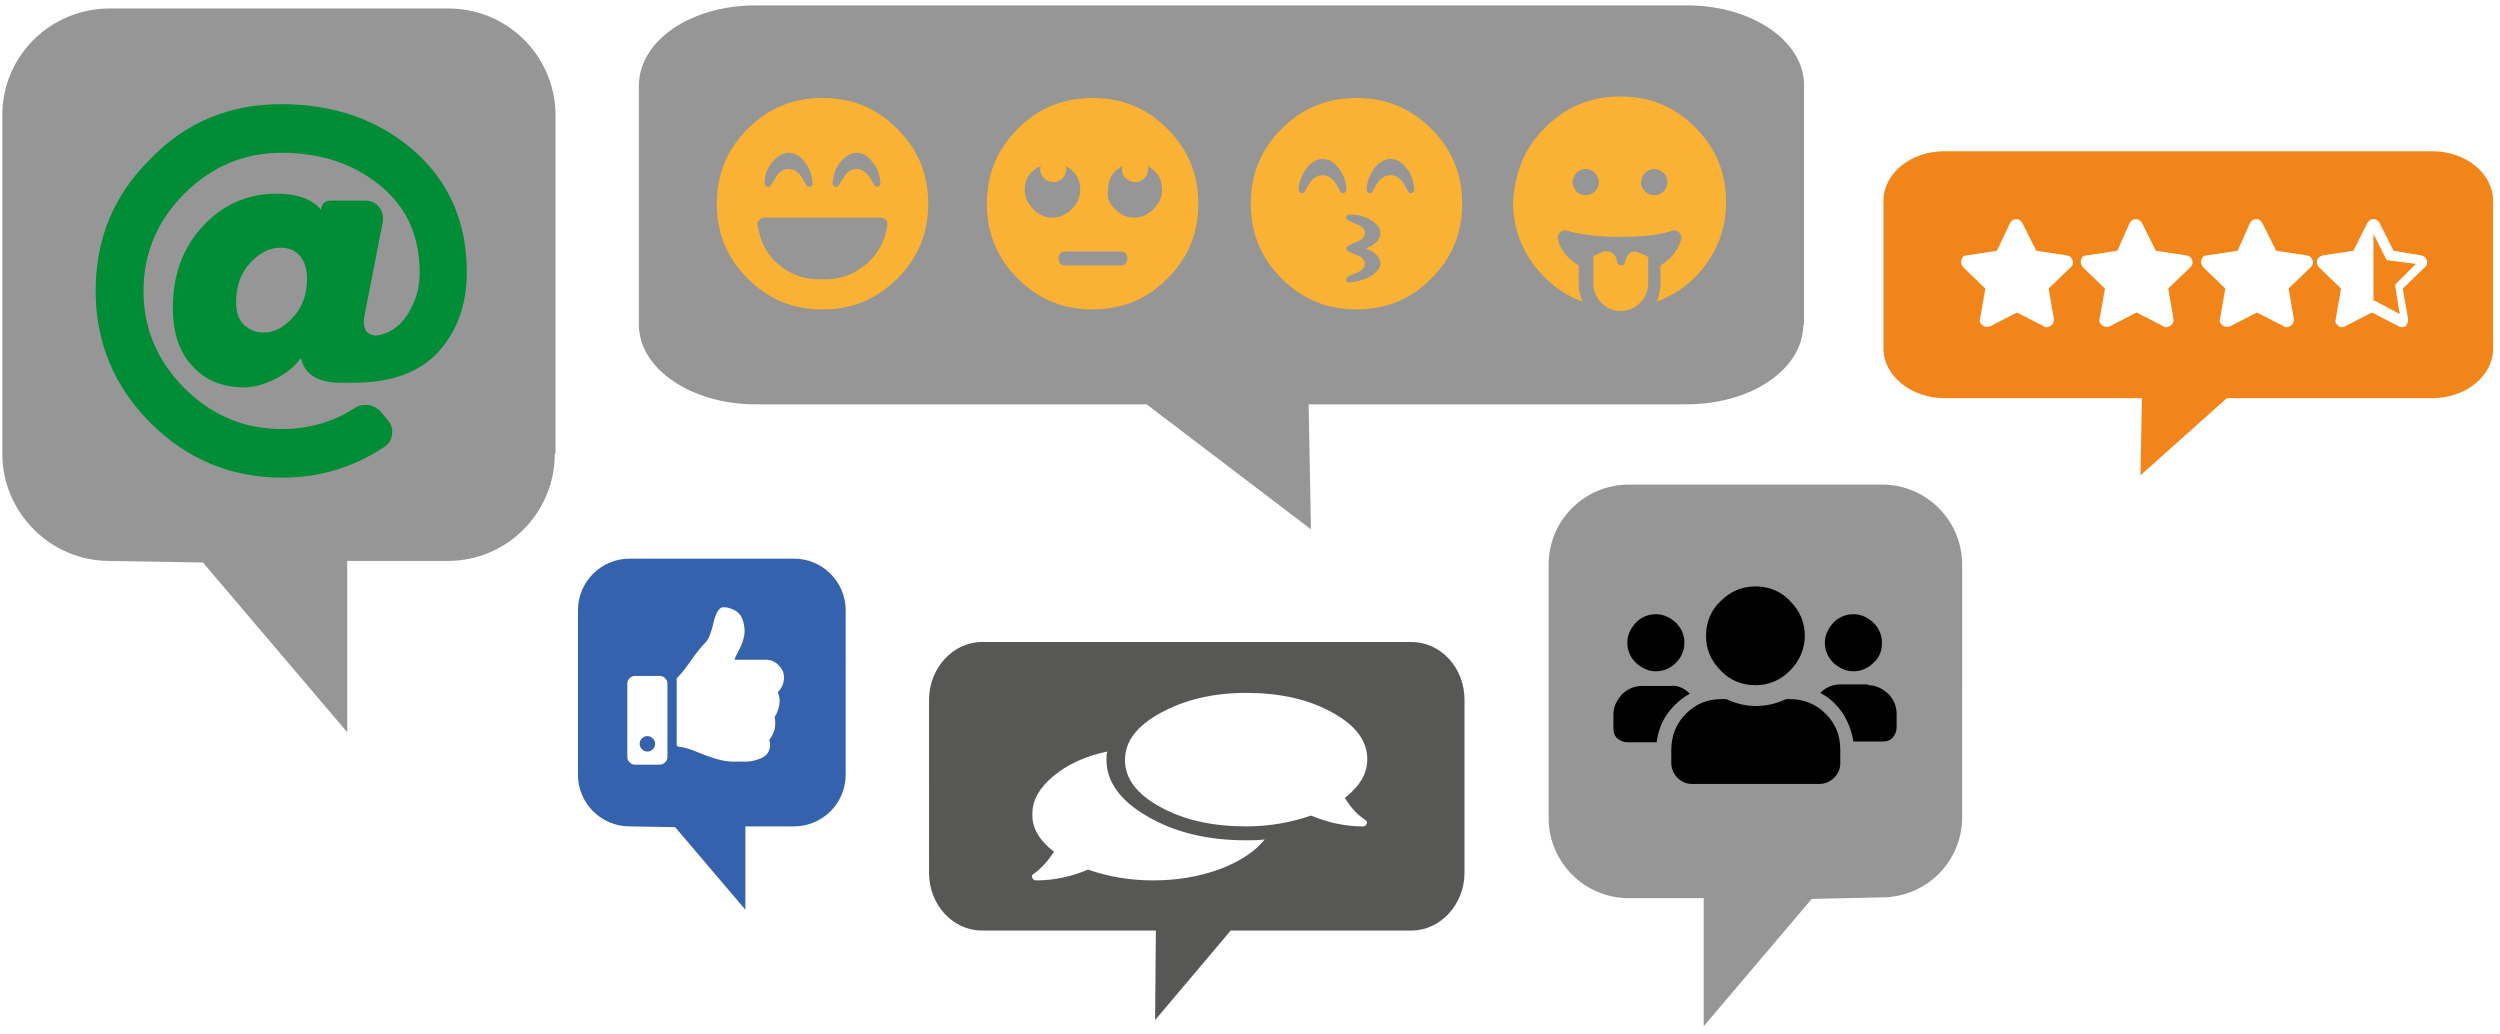
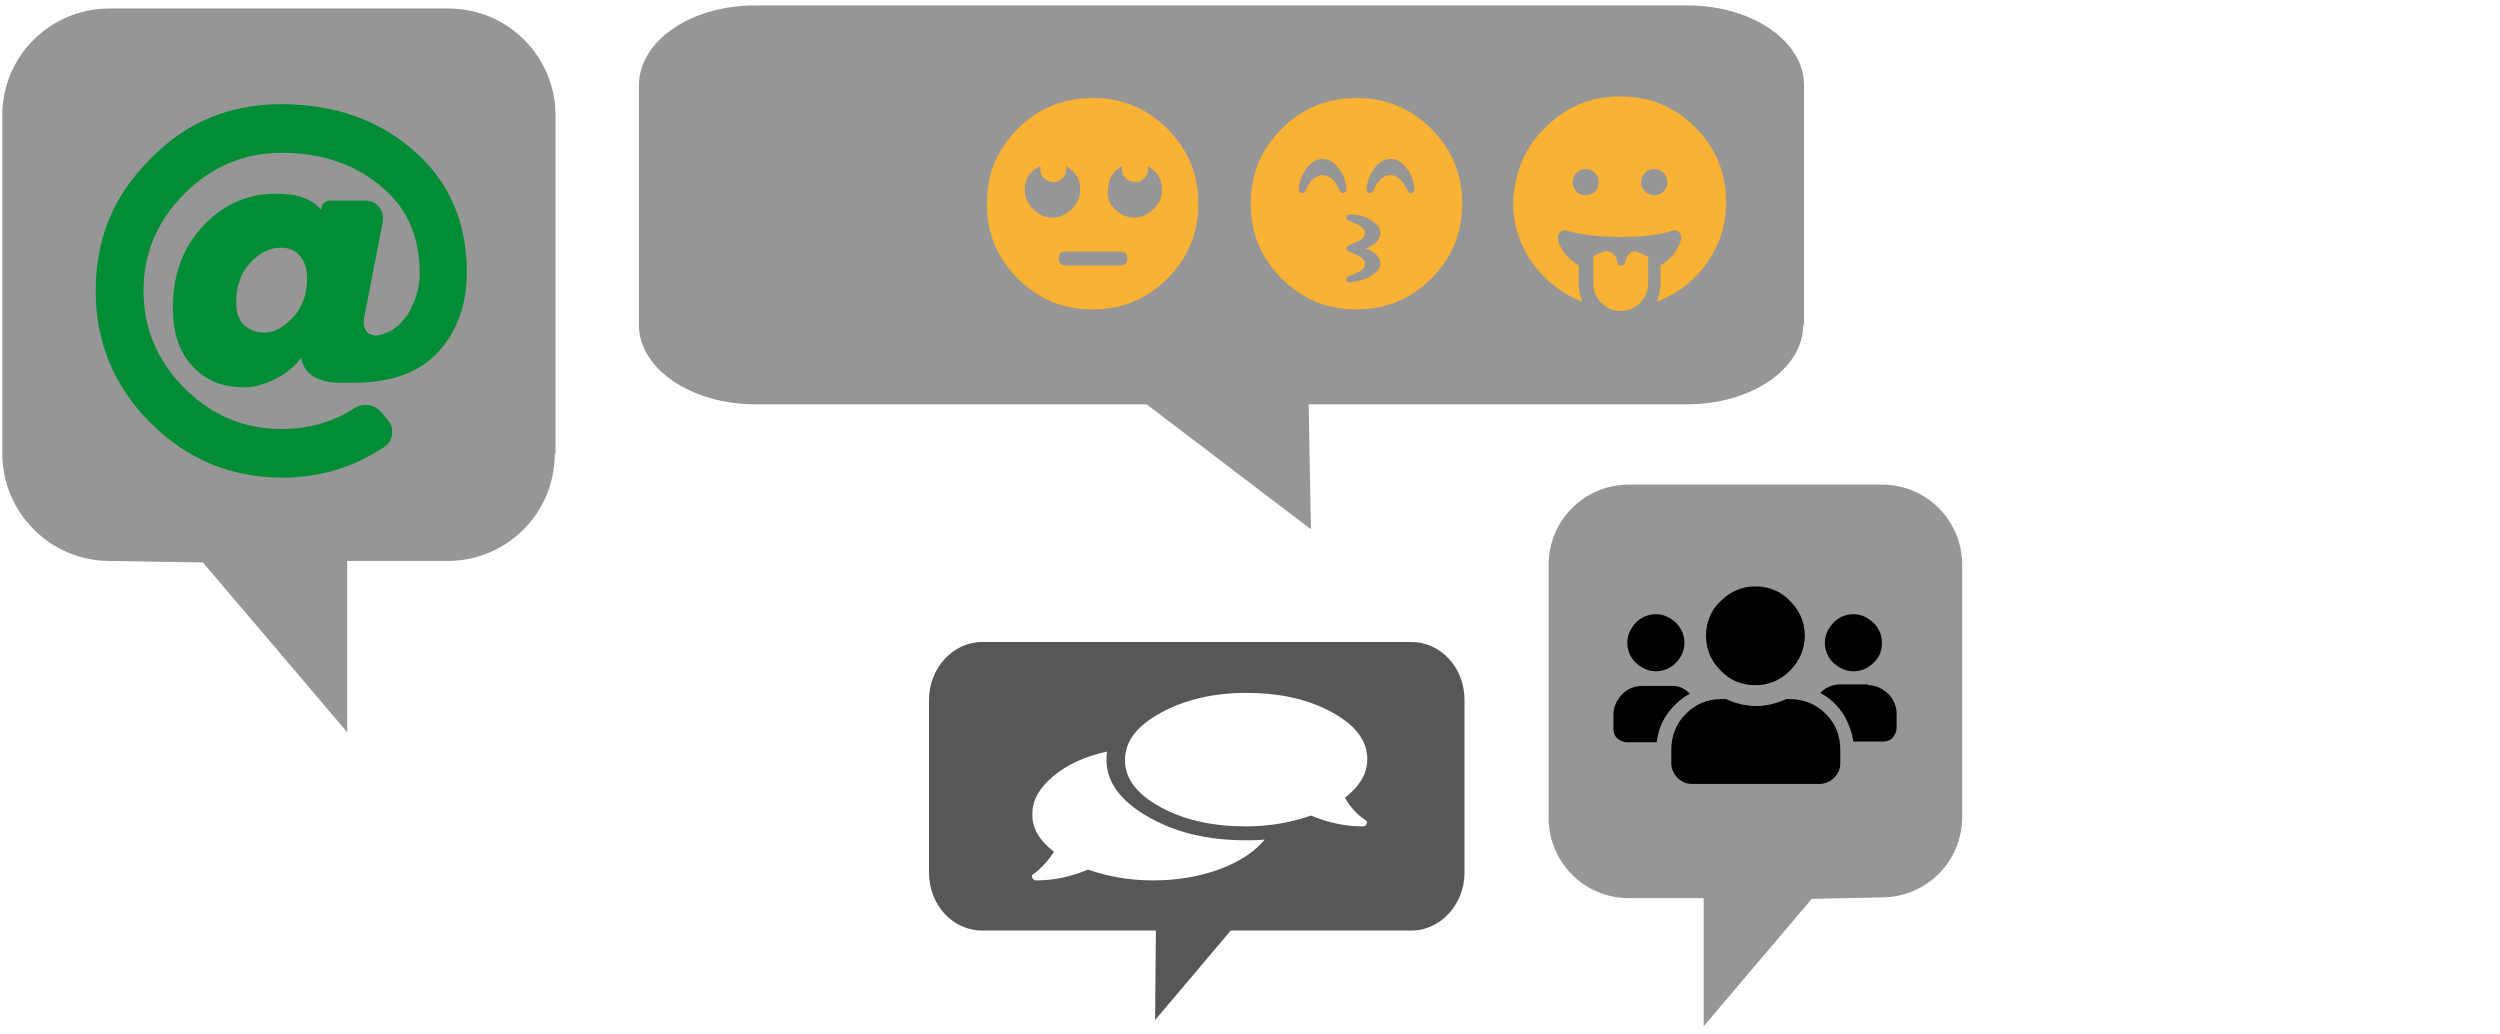
<svg xmlns="http://www.w3.org/2000/svg" version="1.1" x="0px" y="0px" width="324px" height="134px" viewBox="-0.3 -0.7 324 134" xml:space="preserve">
  <defs>
</defs>
  <path fill="#969696" d="M200.4,105.3c0,5.7,4.6,10.4,10.4,10.4h9.7v16.6l14-16.5l9.1-0.2c5.7,0,10.4-4.6,10.4-10.4V72.5  c0-5.7-4.6-10.4-10.4-10.4h-32.8c-5.7,0-10.4,4.6-10.4,10.4V105.3z" />
  <path d="M218.7,89.2c-1.1,0.6-2.1,1.5-2.9,2.6c-0.8,1.1-1.2,2.3-1.4,3.7h-3.8c-0.5,0-0.9-0.2-1.3-0.5c-0.4-0.4-0.5-0.8-0.5-1.3v-1.8  c0-1,0.4-1.8,1.1-2.6c0.7-0.7,1.6-1.1,2.6-1.1h3.7C217.2,88.1,218,88.5,218.7,89.2z M216.9,85.2c-0.7,0.7-1.6,1.1-2.6,1.1  c-1,0-1.8-0.4-2.6-1.1c-0.7-0.7-1.1-1.6-1.1-2.6c0-1,0.4-1.8,1.1-2.6c0.7-0.7,1.6-1.1,2.6-1.1c1,0,1.8,0.4,2.6,1.1  c0.7,0.7,1.1,1.6,1.1,2.6C218,83.6,217.6,84.5,216.9,85.2z M231.6,89.9c1.8,0,3.4,0.6,4.7,1.9c1.3,1.3,1.9,2.8,1.9,4.7v1.7  c0,0.8-0.3,1.4-0.8,1.9c-0.5,0.5-1.2,0.8-1.9,0.8h-16.5c-0.8,0-1.4-0.3-1.9-0.8c-0.5-0.5-0.8-1.2-0.8-1.9v-1.7  c0-1.8,0.6-3.4,1.9-4.7c1.3-1.3,2.8-1.9,4.7-1.9h0.5c1.3,0.6,2.6,0.9,3.9,0.9s2.6-0.3,3.9-0.9H231.6z M231.7,86.2  c-1.3,1.3-2.8,1.9-4.5,1.9s-3.3-0.6-4.5-1.9c-1.3-1.3-1.9-2.8-1.9-4.5s0.6-3.3,1.9-4.5c1.3-1.3,2.8-1.9,4.5-1.9s3.3,0.6,4.5,1.9  c1.3,1.3,1.9,2.8,1.9,4.5S232.9,85,231.7,86.2z M241.8,88.1c1,0,1.8,0.4,2.6,1.1c0.7,0.7,1.1,1.6,1.1,2.6v1.8c0,0.5-0.2,0.9-0.5,1.3  c-0.4,0.4-0.8,0.5-1.3,0.5h-3.8c-0.2-1.3-0.7-2.6-1.4-3.7c-0.8-1.1-1.7-2-2.9-2.6c0.7-0.7,1.6-1.1,2.6-1.1H241.8z M242.5,85.2  c-0.7,0.7-1.6,1.1-2.6,1.1c-1,0-1.8-0.4-2.6-1.1c-0.7-0.7-1.1-1.6-1.1-2.6c0-1,0.4-1.8,1.1-2.6c0.7-0.7,1.6-1.1,2.6-1.1  c1,0,1.8,0.4,2.6,1.1c0.7,0.7,1.1,1.6,1.1,2.6C243.6,83.6,243.3,84.5,242.5,85.2z" />
  <path fill="#969696" d="M233.4,41.4c0,5.7-6.7,10.3-15.1,10.3h-49l0.3,16.2l-21.3-16.2H97.6c-8.3,0-15.1-4.6-15.1-10.3v-31  C82.5,4.6,89.2,0,97.6,0h120.8c8.3,0,15.1,4.6,15.1,10.3V41.4z" />
-   <path fill="#3562AC" d="M109.3,99.7c0,3.7-3,6.7-6.7,6.7h-6.3v10.8l-9.1-10.7l-5.9-0.1c-3.7,0-6.7-3-6.7-6.7V78.4  c0-3.7,3-6.7,6.7-6.7h21.3c3.7,0,6.7,3,6.7,6.7V99.7z M82,86.9c-0.3,0-0.5,0.1-0.7,0.3c-0.2,0.2-0.3,0.4-0.3,0.7v9.5  c0,0.3,0.1,0.5,0.3,0.7c0.2,0.2,0.4,0.3,0.7,0.3h3.2c0.3,0,0.5-0.1,0.7-0.3c0.2-0.2,0.3-0.4,0.3-0.7v-9.5c0-0.3-0.1-0.5-0.3-0.7  c-0.2-0.2-0.4-0.3-0.7-0.3H82z M82.6,95.7c0-0.3,0.1-0.5,0.3-0.7c0.2-0.2,0.4-0.3,0.7-0.3c0.3,0,0.5,0.1,0.7,0.3s0.3,0.4,0.3,0.7  c0,0.3-0.1,0.5-0.3,0.7c-0.2,0.2-0.4,0.3-0.7,0.3c-0.3,0-0.5-0.1-0.7-0.3C82.7,96.2,82.6,96,82.6,95.7z M95.9,79.5  c-0.2-0.5-0.5-0.8-0.8-1c-0.3-0.2-0.6-0.3-0.9-0.4c-0.3-0.1-0.6-0.1-0.8-0.1c-0.5,0-1,0.8-1.3,2.3c-0.3,1.2-0.6,1.9-1,2.3  c-0.4,0.4-1,1.1-1.7,2.1c-0.7,1-1.3,1.8-1.8,2.3c-0.1,0.1-0.2,0.2-0.2,0.3v8.4c0,0.1,0,0.2,0.1,0.3c0.1,0.1,0.2,0.1,0.3,0.1  c0.4,0,1.1,0.2,2.1,0.6c1.9,0.8,3.5,1.3,4.7,1.3h0.1c0.8,0,1.4,0,1.8,0c0.4,0,0.9-0.1,1.5-0.3c0.6-0.2,1-0.5,1.2-0.8  c0.3-0.5,0.4-1.1,0.2-1.7c0.3-0.4,0.5-0.8,0.7-1.4c0.1-0.5,0.1-1.1,0-1.6c0.3-0.4,0.5-1,0.6-1.6c0.1-0.6,0-1.1-0.2-1.6h0  c0.5-0.5,0.8-1.1,0.8-1.9c0-0.6-0.2-1.1-0.7-1.6c-0.5-0.5-1-0.7-1.7-0.7h-4c0-0.2,0.3-0.7,0.7-1.5c0.4-0.8,0.6-1.6,0.6-2.2  C96.2,80.6,96.1,80,95.9,79.5z" />
-   <path fill="#F18519" d="M243.8,25.3c0-3.5,3.5-6.4,7.9-6.4h63.2c4.4,0,7.9,2.9,7.9,6.4v19.2c0,3.5-3.5,6.4-7.9,6.4h-26.6l-11.2,10  l0.2-10h-25.6c-4.3,0-7.9-2.9-7.9-6.4V25.3z M258.5,31.8l-3.9,0.6c-0.4,0-0.6,0.2-0.7,0.6c-0.1,0.3,0,0.6,0.2,0.9l2.9,2.8l-0.7,4  c-0.1,0.3,0.1,0.6,0.4,0.8c0.3,0.2,0.6,0.2,0.9,0.1l3.5-1.8l3.5,1.8c0.3,0.2,0.6,0.1,0.9-0.1c0.3-0.2,0.4-0.5,0.4-0.8l-0.7-4  l2.9-2.8c0.3-0.3,0.3-0.6,0.2-0.9c-0.1-0.3-0.3-0.5-0.7-0.6l-4-0.6l-1.8-3.6c-0.2-0.3-0.4-0.5-0.8-0.5s-0.6,0.2-0.8,0.5L258.5,31.8z   M274.1,31.8l-4,0.6c-0.4,0-0.6,0.2-0.7,0.6c-0.1,0.3,0,0.6,0.2,0.9l2.9,2.8l-0.7,4c-0.1,0.3,0.1,0.6,0.4,0.8  c0.3,0.2,0.6,0.2,0.9,0.1l3.5-1.8l3.5,1.8c0.3,0.2,0.6,0.1,0.9-0.1c0.3-0.2,0.4-0.5,0.4-0.8l-0.7-4l2.9-2.8c0.3-0.3,0.3-0.6,0.2-0.9  c-0.1-0.3-0.3-0.5-0.7-0.6l-4-0.6l-1.8-3.6c-0.2-0.3-0.4-0.5-0.8-0.5s-0.6,0.2-0.8,0.5L274.1,31.8z M289.7,31.8l-4,0.6  c-0.4,0-0.6,0.2-0.7,0.6c-0.1,0.3,0,0.6,0.2,0.9l2.9,2.8l-0.7,4c-0.1,0.3,0.1,0.6,0.4,0.8c0.3,0.2,0.6,0.2,0.9,0.1l3.5-1.8l3.5,1.8  c0.3,0.2,0.6,0.1,0.9-0.1c0.3-0.2,0.4-0.5,0.4-0.8l-0.7-4l2.9-2.8c0.3-0.3,0.3-0.6,0.2-0.9s-0.3-0.5-0.7-0.6l-4-0.6l-1.8-3.6  c-0.2-0.3-0.4-0.5-0.8-0.5s-0.6,0.2-0.8,0.5L289.7,31.8z M309.9,31.8l-1.8-3.6c-0.2-0.3-0.4-0.5-0.8-0.5c-0.4,0-0.6,0.2-0.8,0.5  l-1.8,3.6l-4,0.6c-0.3,0.1-0.6,0.3-0.7,0.6c-0.1,0.3,0,0.6,0.2,0.9l2.9,2.8l-0.7,4c-0.1,0.3,0,0.5,0.2,0.7c0.2,0.2,0.4,0.3,0.6,0.3  c0.1,0,0.3,0,0.4-0.1l3.5-1.8l3.5,1.8c0.1,0.1,0.3,0.1,0.4,0.1c0.3,0,0.5-0.1,0.6-0.3s0.2-0.4,0.2-0.7l-0.7-4l2.9-2.8  c0.3-0.3,0.3-0.6,0.2-0.9c-0.1-0.3-0.3-0.5-0.7-0.6L309.9,31.8z M310.1,36.2l0.1,0.7l0.5,3.1l-2.8-1.5l-0.6-0.3v-8.6l1.4,2.8L309,33  l0.7,0.1l3.1,0.4l-2.2,2.2L310.1,36.2z" />
  <path fill="#969696" d="M71.6,58.1c0,7.7-6.2,13.9-13.9,13.9h-13v22.2L26,72.2L13.9,72C6.2,72,0,65.7,0,58.1V14.2  C0,6.6,6.2,0.4,13.9,0.4h43.9c7.7,0,13.9,6.2,13.9,13.9V58.1z" />
  <path fill="#575756" d="M120.1,90c0-4.1,3.1-7.5,6.9-7.5h55.6c3.8,0,6.9,3.3,6.9,7.5v22.4c0,4.1-3.1,7.5-6.9,7.5h-23.4l-9.8,11.6  l0.1-11.6h-22.5c-3.8,0-6.9-3.3-6.9-7.5V90z M150.1,91.7c-3.1,1.7-4.6,3.7-4.6,6.1c0,2.4,1.5,4.4,4.6,6.1c3.1,1.7,6.8,2.5,11.1,2.5  c3,0,5.8-0.5,8.4-1.4c2.2,0.9,4.4,1.4,6.7,1.4c0.3,0,0.4-0.1,0.5-0.3c0.1-0.2,0.1-0.3-0.1-0.5c-1.1-0.7-2-1.7-2.7-2.9  c1.9-1.5,2.9-3.1,2.9-5c0-2.4-1.5-4.4-4.6-6.1c-3.1-1.7-6.8-2.5-11.1-2.5C156.9,89.1,153.2,90,150.1,91.7z M136.3,109.7  c-0.8,1.2-1.7,2.2-2.7,2.9c-0.2,0.1-0.2,0.3-0.1,0.5c0.1,0.2,0.3,0.3,0.5,0.3c2.3,0,4.6-0.5,6.7-1.4c2.6,0.9,5.4,1.4,8.4,1.4  c3.2,0,6.1-0.5,8.8-1.5c2.6-1,4.5-2.3,5.7-3.8c-0.9,0.1-1.7,0.1-2.4,0.1c-5,0-9.2-1-12.8-3.1c-3.5-2-5.3-4.5-5.3-7.3  c0-0.4,0-0.8,0.1-1.1c-2.9,0.6-5.2,1.7-7,3.2c-1.8,1.5-2.7,3.1-2.7,4.8C133.4,106.6,134.4,108.2,136.3,109.7z" />
  <path fill="#008D36" d="M36.1,12.8c6.9,0,12.6,2,17.2,6c4.6,4,6.9,9.3,6.9,15.8c0,4.1-1.2,7.5-3.6,10.2c-2.4,2.7-6.1,4.1-11,4.1  c-1,0-1.7,0-2.2,0c-0.5,0-1.2-0.1-1.9-0.3c-0.7-0.2-1.3-0.5-1.8-1c-0.5-0.5-0.8-1.1-1-1.9c-0.8,1.1-1.9,2-3.3,2.7  c-1.4,0.7-2.7,1.1-4,1.1c-2.9,0-5.1-0.9-6.8-2.8c-1.7-1.8-2.5-4.4-2.5-7.5c0-4.3,1.3-7.8,3.9-10.6c2.6-2.8,5.8-4.2,9.5-4.2  c2.7,0,4.7,0.7,5.8,2.1c0.1-0.8,0.5-1.2,1.3-1.2H47c0.8,0,1.4,0.3,1.8,0.8c0.5,0.6,0.6,1.2,0.5,2L47,39.9c-0.2,0.8-0.2,1.5,0,2  c0.2,0.5,0.6,0.8,1.4,0.9c1.7-0.2,3-1.1,4.1-2.7c1-1.6,1.6-3.4,1.6-5.4c0-4.8-1.7-8.6-5.2-11.4c-3.4-2.8-7.7-4.2-12.7-4.2  c-4.9,0-9.1,1.8-12.6,5.3c-3.5,3.5-5.3,7.7-5.3,12.6c0,4.9,1.8,9.1,5.3,12.6c3.5,3.5,7.7,5.3,12.6,5.3c3.5,0,6.7-0.9,9.6-2.8  c0.5-0.3,1.1-0.4,1.7-0.3c0.6,0.1,1.1,0.4,1.5,0.8l1,1.2c0.5,0.6,0.6,1.2,0.5,1.9c-0.1,0.7-0.5,1.2-1.1,1.6c-4,2.6-8.3,3.9-13.1,3.9  c-6.7,0-12.4-2.4-17.1-7.1c-4.7-4.7-7.1-10.4-7.1-17.1s2.3-12.4,7.1-17.1C23.7,15.2,29.4,12.8,36.1,12.8z M33.9,42.4  c1.4,0,2.6-0.7,3.8-2c1.2-1.3,1.8-3,1.8-5c0-1.2-0.3-2.2-0.9-2.9s-1.4-1.1-2.5-1.1c-1.5,0-2.8,0.7-4,2c-1.2,1.3-1.8,3-1.8,5.1  c0,1.2,0.3,2.2,1,2.9C32.1,42.1,32.9,42.4,33.9,42.4z" />
-   <path fill="#F9B233" d="M96.6,16c2.7-2.7,5.9-4,9.7-4s7,1.3,9.7,4c2.7,2.7,4,5.9,4,9.7s-1.3,7-4,9.7c-2.7,2.7-5.9,4-9.7,4  s-7-1.3-9.7-4c-2.7-2.7-4-5.9-4-9.7S93.9,18.7,96.6,16z M114.7,28.5c0-0.3,0-0.5-0.2-0.7c-0.2-0.2-0.4-0.3-0.7-0.3h-15  c-0.3,0-0.5,0.1-0.7,0.3s-0.3,0.4-0.2,0.7c0.3,2,1.1,3.7,2.6,5s3.3,2,5.3,2h0.9c2,0,3.8-0.7,5.3-2S114.4,30.5,114.7,28.5z M98.8,23  c0,0.3,0.1,0.4,0.3,0.5c0.2,0.1,0.4,0,0.5-0.2l0.6-0.9c0.4-0.8,1-1.2,1.7-1.2s1.3,0.4,1.8,1.2l0.5,0.9c0.1,0.2,0.3,0.2,0.5,0.2  c0.2-0.1,0.3-0.2,0.3-0.5c-0.1-1.1-0.4-2-1.1-2.8c-0.6-0.8-1.3-1.1-2-1.1s-1.4,0.4-2,1.1C99.2,20.9,98.8,21.9,98.8,23z M107.6,23  c0,0.3,0.1,0.4,0.3,0.5c0.2,0.1,0.4,0,0.5-0.2l0.6-0.9c0.4-0.8,1-1.2,1.7-1.2s1.3,0.4,1.8,1.2l0.5,0.9c0.1,0.2,0.3,0.2,0.5,0.2  c0.2-0.1,0.3-0.2,0.3-0.5c-0.1-1.1-0.4-2-1.1-2.8c-0.6-0.8-1.3-1.1-2-1.1s-1.4,0.4-2,1.1C108.1,20.9,107.7,21.9,107.6,23z" />
  <path fill="#F9B233" d="M165.8,16c2.7-2.7,5.9-4,9.7-4s7,1.3,9.7,4c2.7,2.7,4,5.9,4,9.7s-1.3,7-4,9.7c-2.7,2.7-5.9,4-9.7,4  s-7-1.3-9.7-4c-2.7-2.7-4-5.9-4-9.7S163.1,18.7,165.8,16z M173.4,24.1c0.1,0.2,0.3,0.3,0.5,0.2c0.2-0.1,0.3-0.2,0.3-0.5  c-0.1-1.1-0.4-2-1.1-2.8c-0.6-0.8-1.3-1.1-2-1.1c-0.7,0-1.4,0.4-2,1.1c-0.6,0.8-1,1.7-1.1,2.8c0,0.3,0.1,0.4,0.3,0.5  c0.2,0.1,0.4,0,0.5-0.2l0.5-0.9c0.5-0.8,1.1-1.2,1.8-1.2c0.7,0,1.3,0.4,1.8,1.2L173.4,24.1z M178.6,33.5c0-0.8-0.6-1.5-1.9-2  c1.3-0.5,1.9-1.2,1.9-2c0-0.6-0.4-1.1-1.1-1.6c-0.8-0.5-1.7-0.8-2.9-0.8c-0.2,0-0.4,0.1-0.4,0.3c-0.1,0.2,0,0.4,0.3,0.5l0.9,0.4  c0.8,0.3,1.2,0.7,1.2,1.2c0,0.5-0.4,0.9-1.2,1.2l-0.9,0.4c-0.2,0.1-0.3,0.2-0.3,0.4s0.1,0.3,0.3,0.4l0.9,0.4  c0.8,0.3,1.2,0.7,1.2,1.2s-0.4,0.9-1.2,1.2l-0.9,0.4c-0.2,0.1-0.3,0.2-0.3,0.5c0.1,0.3,0.2,0.4,0.4,0.3c1.1-0.1,2.1-0.4,2.9-0.9  C178.2,34.5,178.6,34,178.6,33.5z M182.2,24.1c0.1,0.2,0.3,0.3,0.5,0.2c0.2-0.1,0.3-0.2,0.3-0.5c-0.1-1.1-0.4-2-1.1-2.8  c-0.6-0.8-1.3-1.1-2-1.1c-0.7,0-1.4,0.4-2,1.1c-0.6,0.8-1,1.7-1.1,2.8c0,0.3,0.1,0.4,0.3,0.5c0.2,0.1,0.4,0,0.5-0.2l0.5-0.9  c0.5-0.8,1.1-1.2,1.8-1.2c0.7,0,1.3,0.4,1.8,1.2L182.2,24.1z" />
  <path fill="#F9B233" d="M200,15.8c2.7-2.7,5.9-4,9.7-4s7,1.3,9.7,4c2.7,2.7,4,5.9,4,9.7c0,2.9-0.8,5.5-2.5,7.9c-1.6,2.3-3.8,4-6.5,5  c0.3-0.7,0.5-1.5,0.5-2.2v-2.5c1.6-1,2.4-2.2,2.7-3.5c0-0.3-0.1-0.6-0.3-0.8s-0.5-0.3-0.9-0.2c-1.7,0.6-4,0.8-6.8,0.8  s-5.1-0.3-6.8-0.8c-0.3-0.1-0.6-0.1-0.9,0.2s-0.3,0.5-0.3,0.8c0.2,1.3,1.1,2.5,2.7,3.5v2.5c0,0.7,0.2,1.5,0.5,2.2  c-2.7-1-4.8-2.7-6.5-5c-1.6-2.3-2.5-4.9-2.5-7.9C196,21.7,197.3,18.4,200,15.8z M204,24.1c0.4,0.4,0.8,0.5,1.2,0.5  c0.5,0,0.9-0.2,1.2-0.5c0.4-0.4,0.5-0.8,0.5-1.2c0-0.5-0.2-0.9-0.5-1.2c-0.4-0.4-0.8-0.5-1.2-0.5c-0.5,0-0.9,0.2-1.2,0.5  s-0.5,0.8-0.5,1.2C203.5,23.3,203.7,23.7,204,24.1z M212.2,32.1c0.1,0,0.5,0.2,1.1,0.5v3.5c0,1-0.4,1.8-1.1,2.5  c-0.7,0.7-1.6,1-2.5,1c-1,0-1.8-0.4-2.5-1.1c-0.7-0.7-1-1.6-1-2.5v-3.5c0.7-0.3,1-0.5,1.1-0.5c0.4-0.2,0.8-0.2,1.2,0  s0.6,0.5,0.7,0.9l0.1,0.4c0.1,0.3,0.2,0.4,0.5,0.4s0.4-0.1,0.5-0.4l0.1-0.4c0.1-0.4,0.4-0.7,0.7-0.9S211.8,31.9,212.2,32.1z   M212.9,24.1c0.4,0.4,0.8,0.5,1.2,0.5c0.5,0,0.9-0.2,1.2-0.5c0.4-0.4,0.5-0.8,0.5-1.2c0-0.5-0.2-0.9-0.5-1.2s-0.8-0.5-1.2-0.5  c-0.5,0-0.9,0.2-1.2,0.5c-0.4,0.4-0.5,0.8-0.5,1.2C212.3,23.3,212.5,23.7,212.9,24.1z" />
  <path fill="#F9B233" d="M131.6,16c2.7-2.7,5.9-4,9.7-4c3.8,0,7,1.3,9.7,4c2.7,2.7,4,5.9,4,9.7s-1.3,7-4,9.7c-2.7,2.7-5.9,4-9.7,4  c-3.8,0-7-1.3-9.7-4c-2.7-2.7-4-5.9-4-9.7S128.9,18.7,131.6,16z M132.5,23.9c0,1,0.4,1.8,1.1,2.5c0.7,0.7,1.5,1.1,2.5,1.1  c1,0,1.8-0.4,2.5-1.1c0.7-0.7,1.1-1.5,1.1-2.5c0-1.4-0.6-2.4-1.9-3.1c0.1,0.2,0.1,0.4,0.1,0.4c0,0.5-0.2,0.9-0.5,1.2  c-0.4,0.4-0.8,0.5-1.2,0.5s-0.9-0.2-1.2-0.5c-0.4-0.4-0.5-0.8-0.5-1.2c0-0.1,0-0.2,0.1-0.4C133.1,21.5,132.5,22.5,132.5,23.9z   M144.9,33.7c0.6,0,0.9-0.3,0.9-0.9s-0.3-0.9-0.9-0.9h-7.1c-0.6,0-0.9,0.3-0.9,0.9s0.3,0.9,0.9,0.9H144.9z M144.2,26.4  c0.7,0.7,1.5,1.1,2.5,1.1s1.8-0.4,2.5-1.1c0.7-0.7,1.1-1.5,1.1-2.5c0-1.4-0.6-2.4-1.9-3.1c0.1,0.2,0.1,0.4,0.1,0.4  c0,0.5-0.2,0.9-0.5,1.2c-0.4,0.4-0.8,0.5-1.2,0.5s-0.9-0.2-1.2-0.5c-0.4-0.4-0.5-0.8-0.5-1.2c0-0.1,0-0.2,0.1-0.4  c-1.3,0.7-1.9,1.7-1.9,3.1C143.1,24.9,143.5,25.7,144.2,26.4z" />
</svg>